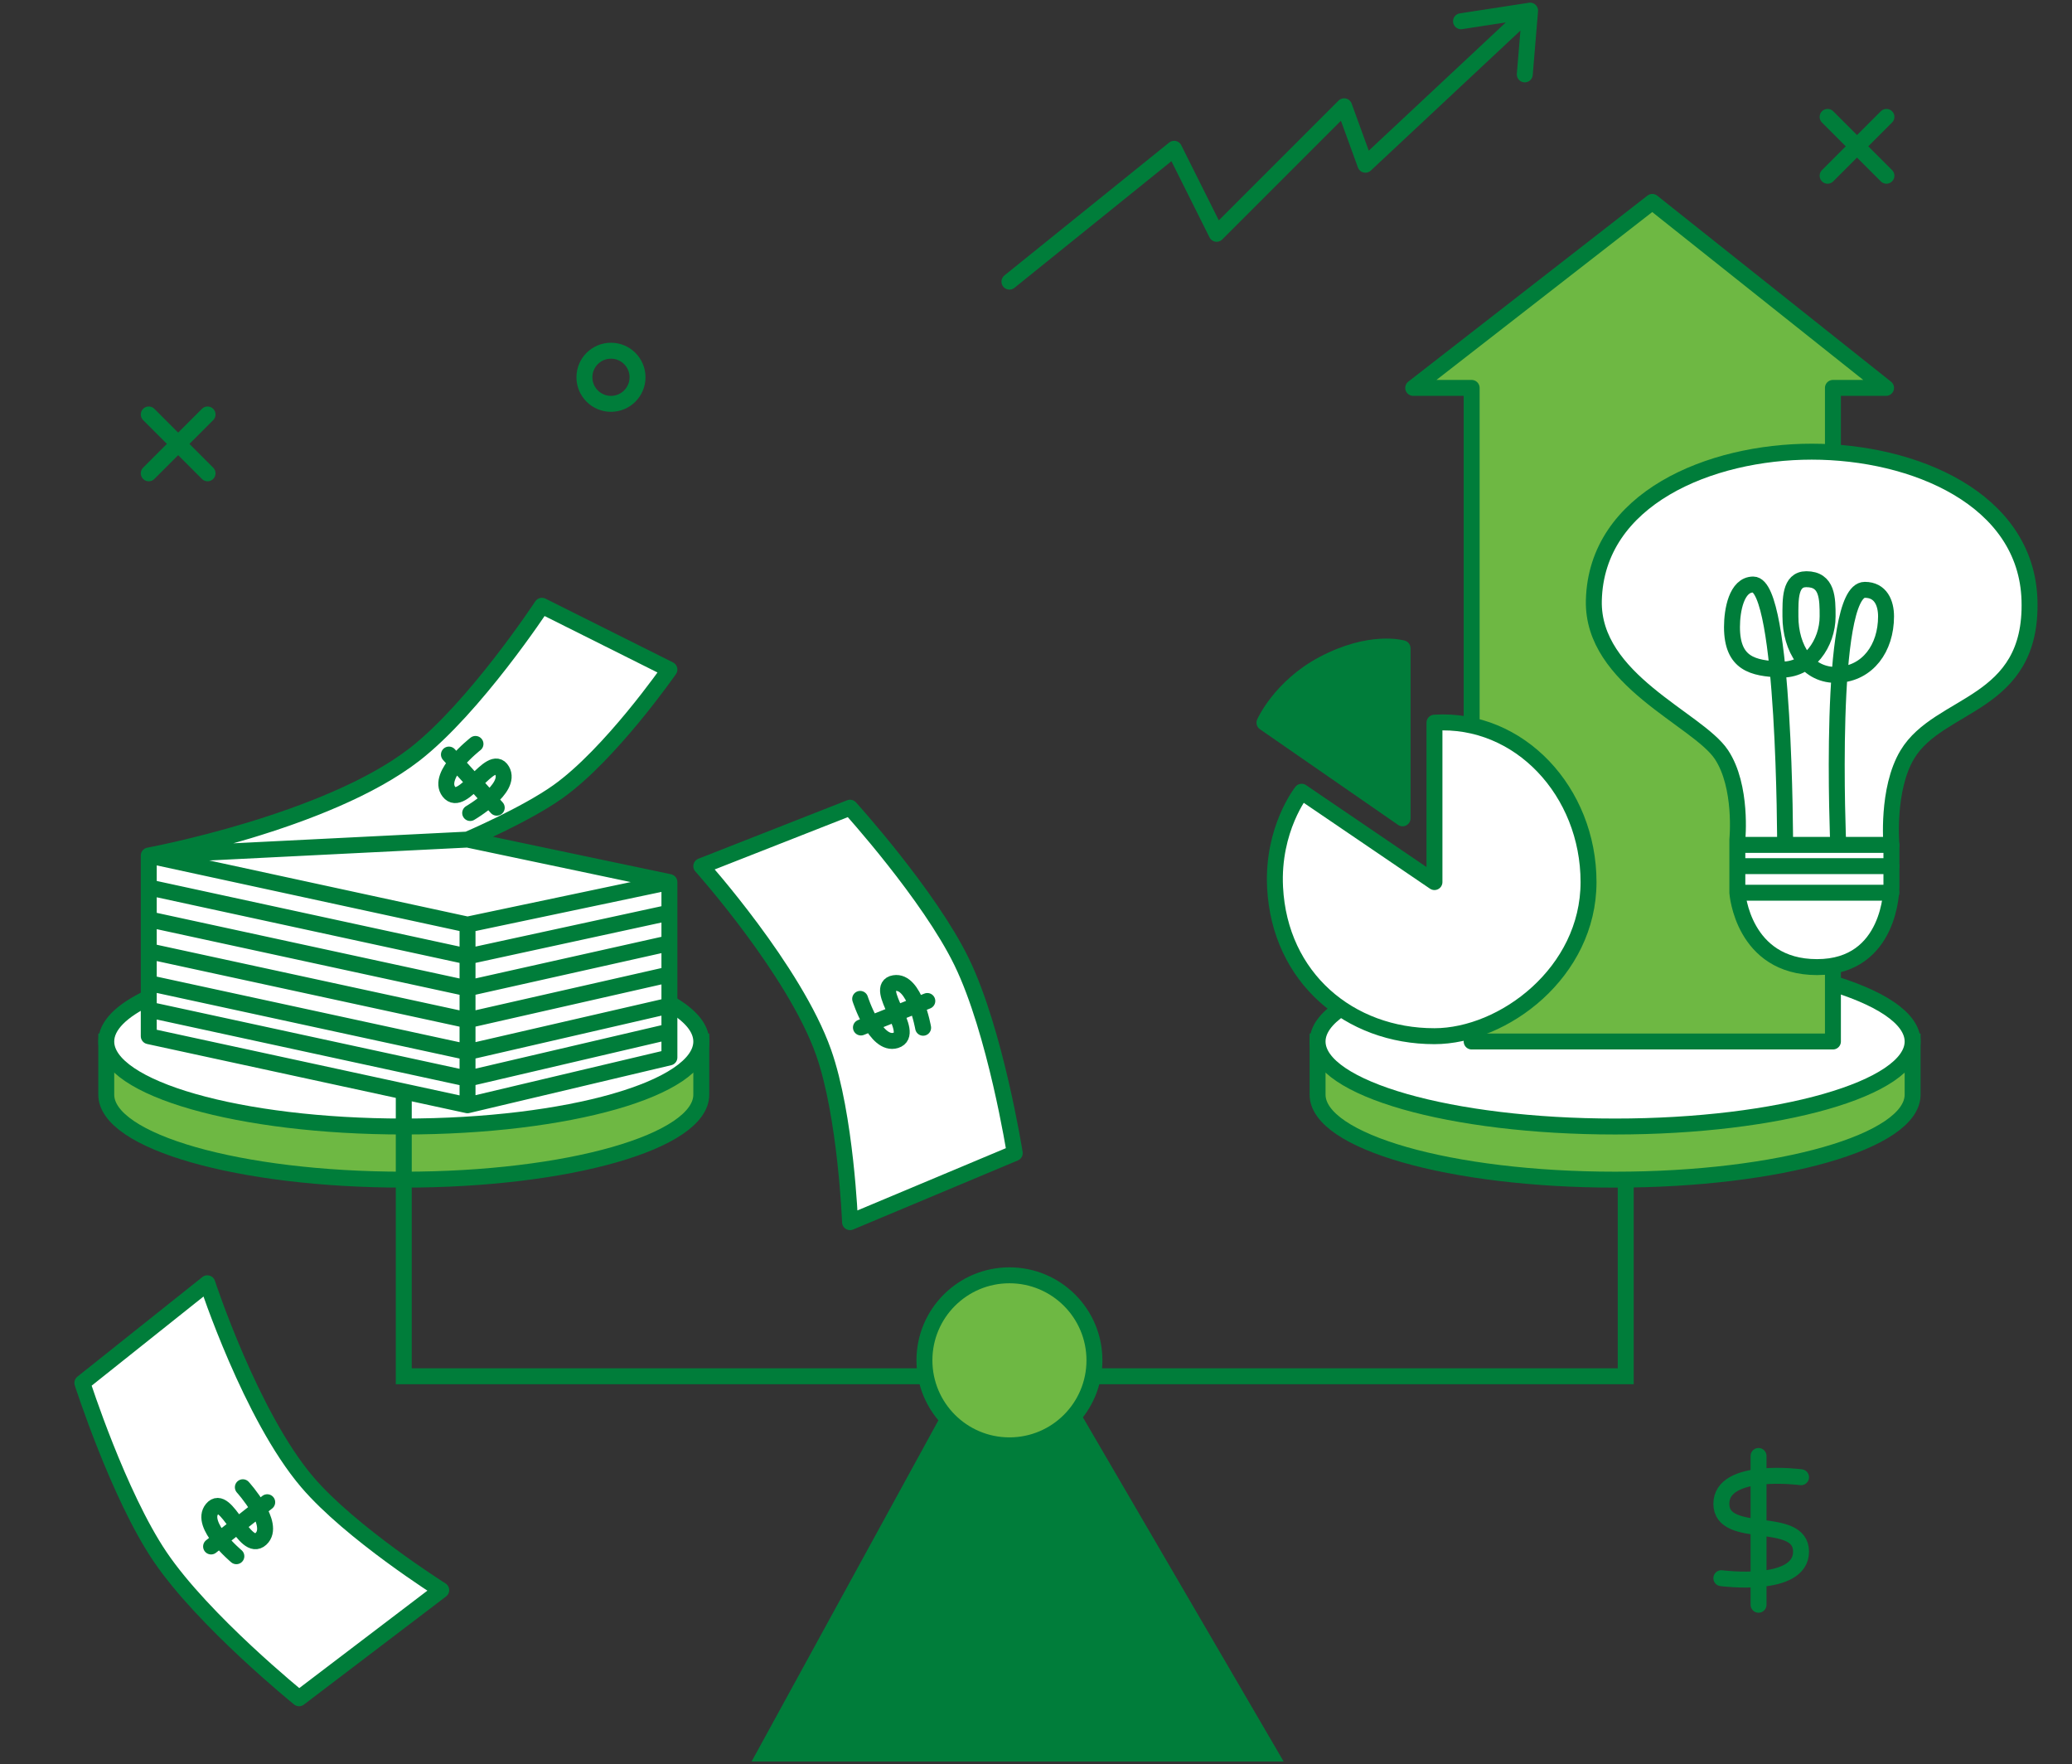
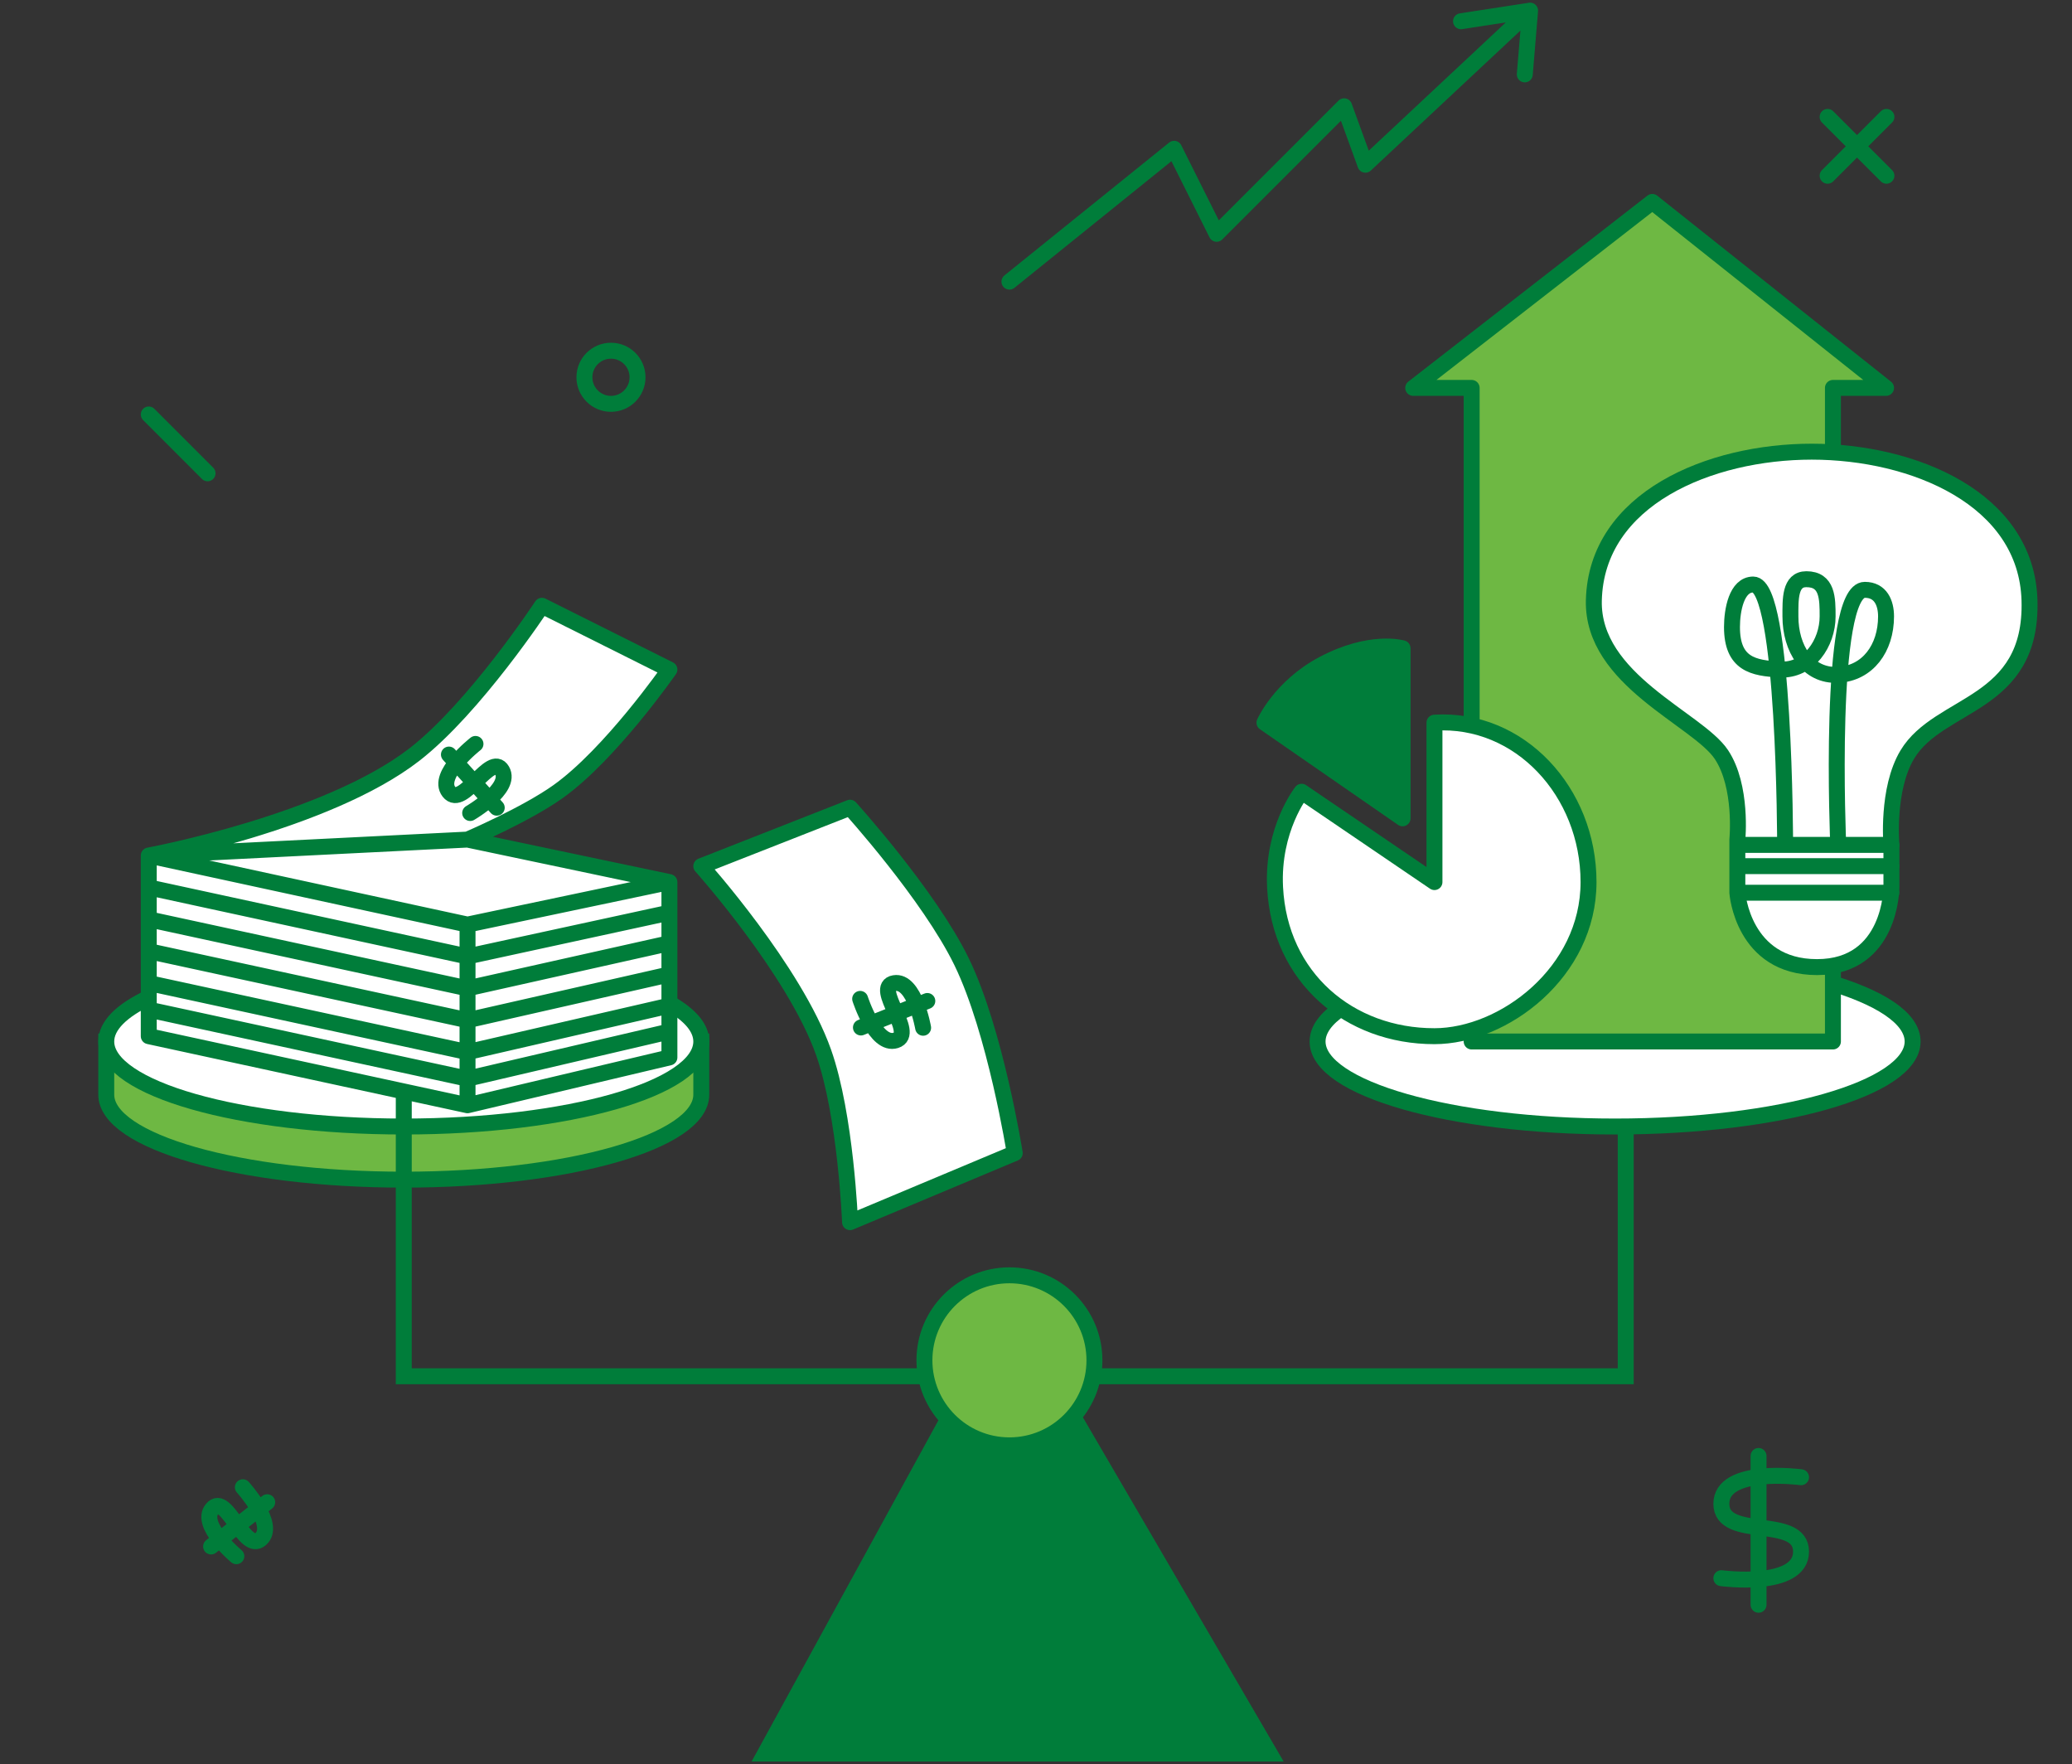
<svg xmlns="http://www.w3.org/2000/svg" width="195" height="166" viewBox="0 0 195 166" fill="none">
  <rect x="0" y="0" width="195" height="166" fill="#333333" stroke="none" />
  <path d="M80 76L66 81.5C66 81.5 74.769 91.292 77.5 99C79.612 104.961 80 115 80 115L95.5 108.5C95.5 108.5 93.691 97.061 90.5 90.5C87.442 84.213 80 76 80 76Z" fill="white" stroke="#007D3A" stroke-width="1.5" stroke-linecap="round" stroke-linejoin="round" />
-   <path d="M7.75 130.124L19.513 120.75C19.513 120.75 23.609 133.24 28.919 139.459C33.025 144.269 41.525 149.624 41.525 149.624L28.146 159.798C28.146 159.798 19.144 152.511 15.057 146.468C11.141 140.676 7.75 130.124 7.75 130.124Z" fill="white" stroke="#007D3A" stroke-width="1.5" stroke-linecap="round" stroke-linejoin="round" />
  <path d="M38 111C53.464 111 66 107.418 66 103V98H10V103C10 107.418 22.536 111 38 111Z" fill="#6EB843" stroke="#007D3A" stroke-width="1.5" />
  <path d="M66 98C66 102.418 53.464 106 38 106C22.536 106 10 102.418 10 98C10 96.492 11.461 95.081 14 93.877C18.9 91.554 27.815 90 38 90C48.923 90 58.385 91.787 63 94.394C64.919 95.477 66 96.703 66 98Z" fill="white" stroke="#007D3A" stroke-width="1.5" />
  <path d="M38 101V129.5H153V101" stroke="#007D3A" stroke-width="1.5" />
  <path d="M95 123L119.5 165H72L95 123Z" fill="#007D3A" stroke="#007D3A" stroke-width="1.5" />
  <circle cx="95" cy="128" r="8" fill="#6EB843" stroke="#007D3A" stroke-width="1.5" />
-   <path d="M152 111C167.464 111 180 107.418 180 103V98H124V103C124 107.418 136.536 111 152 111Z" fill="#6EB843" stroke="#007D3A" stroke-width="1.5" />
  <ellipse cx="152" cy="98" rx="28" ry="8" fill="white" stroke="#007D3A" stroke-width="1.5" />
  <path d="M95 26.5L110.5 14L114.5 22L126.5 10L128.5 15.5L144 1M144 1L143.5 7M144 1L137.5 2" stroke="#007D3A" stroke-width="1.5" stroke-linecap="round" stroke-linejoin="round" />
  <path d="M172.5 98H138.5V36.5H133L155.5 19L177.5 36.5H172.5V98Z" fill="#6EB843" stroke="#007D3A" stroke-width="1.5" stroke-linecap="round" stroke-linejoin="round" />
  <path d="M132 61V77L119 68C119 68 120.5 64.628 124.5 62.5C129 60.107 132 61 132 61Z" fill="#007D3A" stroke="#007D3A" stroke-width="1.5" stroke-linecap="round" stroke-linejoin="round" />
  <path d="M135 83V68C143 67.5 149.5 74.5 149.5 83C149.5 91.5 141.5 97.494 135 97.5C126.987 97.507 120.435 92 120 83.5C119.719 78 122.5 74.5 122.5 74.5L135 83Z" fill="white" stroke="#007D3A" stroke-width="1.5" stroke-linecap="round" stroke-linejoin="round" />
  <path d="M163.505 79V84C163.505 84 164.004 91 171.004 91C178.004 91 178.005 83.5 178.005 83.5V79.5C178.005 79.5 177.539 74.268 179.5 71C182.5 66 191.285 66.5 191 56.5C190.727 46.918 180.09 42.5 170.505 42.5C160.919 42.5 150.229 46.917 150 56.5C149.821 64 159.771 67.642 162.005 71C164 74 163.505 79 163.505 79Z" fill="white" stroke="#007D3A" stroke-width="1.5" stroke-linecap="round" stroke-linejoin="round" />
  <path d="M168 79.5C168 79.5 168 55 165 55C163.426 55 163 57.426 163 59C163 62.5 165.018 62.869 167.5 63C170.258 63.145 172 60.5 172 58C172 56.32 172 54.5 170 54.5C168.426 54.5 168.5 56.426 168.5 58C168.5 61 170.101 63.651 173 63.5C175.771 63.355 177.5 61 177.5 58C177.5 56.75 177 55.5 175.5 55.5C171.964 55.5 173 79.5 173 79.5M173 79.5H164M173 79.5H178M178 81.5H164M164 84H178" stroke="#007D3A" stroke-width="1.5" stroke-linecap="round" stroke-linejoin="round" />
  <path d="M80.951 93.99C80.951 93.99 82.391 98.497 84.309 97.892C86.314 97.259 82.088 92.863 84.161 92.509C86.085 92.18 86.877 96.707 86.877 96.707M81.024 96.682L87.272 94.188" stroke="#007D3A" stroke-width="1.5" stroke-linecap="round" stroke-linejoin="round" />
  <path d="M22.855 139.943C22.855 139.943 26.037 143.444 24.555 144.802C23.003 146.222 21.31 140.364 19.966 141.982C18.719 143.484 22.244 146.433 22.244 146.433M25.149 141.352L19.865 145.516" stroke="#007D3A" stroke-width="1.5" stroke-linecap="round" stroke-linejoin="round" />
  <path d="M169.5 139C169.5 139 162 138 162 141.5C162 145 169.5 142.5 169.5 146C169.5 149.5 162 148.5 162 148.5M165.5 137V151" stroke="#007D3A" stroke-width="1.5" stroke-linecap="round" stroke-linejoin="round" />
  <path d="M19.535 44.536L14 39" stroke="#007D3A" stroke-width="1.5" stroke-linecap="round" />
  <path d="M177.536 16.536L172 11" stroke="#007D3A" stroke-width="1.5" stroke-linecap="round" />
-   <path d="M19.535 39L14 44.536" stroke="#007D3A" stroke-width="1.5" stroke-linecap="round" />
  <path d="M177.536 11L172 16.536" stroke="#007D3A" stroke-width="1.5" stroke-linecap="round" />
  <circle cx="57.5" cy="35.5" r="2.5" stroke="#007D3A" stroke-width="1.5" />
  <path d="M63 83.5L44 87.5V104.5L63 99.5V83.5Z" fill="white" />
  <path d="M14 81L43.5 87.5V104.5L14 97V81Z" fill="#6EB843" />
  <path d="M63 99.5L44 104L14 97.5V95V92.5V89.5V86.5V83.5V80.5C14 80.5 30.746 77.399 39 71C44.691 66.588 51 57 51 57L63 63C63 63 57.457 70.977 52.5 74.5C49.438 76.676 44 79 44 79L63 83V85.875V88.75V91.688V94.625V97.062V99.5Z" fill="white" />
  <path d="M14 80.5L44 87M14 80.5V83.5M14 80.5L44 79M14 80.5C14 80.5 30.746 77.399 39 71C44.691 66.588 51 57 51 57L63 63C63 63 57.457 70.977 52.5 74.5C49.438 76.676 44 79 44 79M44 87L63 83M44 87V90M63 83V85.875M63 83L44 79M44 104L63 99.5V97.062M44 104L14 97.5V95M44 104V101.5M44 93L63 88.75M44 93L14 86.5M44 93V90M44 93V96M63 88.75V85.875M63 88.75V91.688M14 86.5V83.5M14 86.5V89.5M44 90L63 85.875M44 90L14 83.5M44 99L63 94.625M44 99L14 92.5M44 99V96M44 99V101.5M63 94.625V91.688M63 94.625V97.062M14 92.5V89.5M14 92.5V95M44 96L63 91.688M44 96L14 89.5M63 97.062L44 101.5M44 101.5L14 95" stroke="#007D3A" stroke-width="1.5" stroke-linecap="round" stroke-linejoin="round" />
  <path d="M44.749 70C44.749 70 41.018 72.91 42.249 74.5C43.536 76.163 46.2 70.677 47.249 72.5C48.223 74.192 44.249 76.5 44.249 76.5M42.249 71L46.749 76" stroke="#007D3A" stroke-width="1.5" stroke-linecap="round" stroke-linejoin="round" />
</svg>